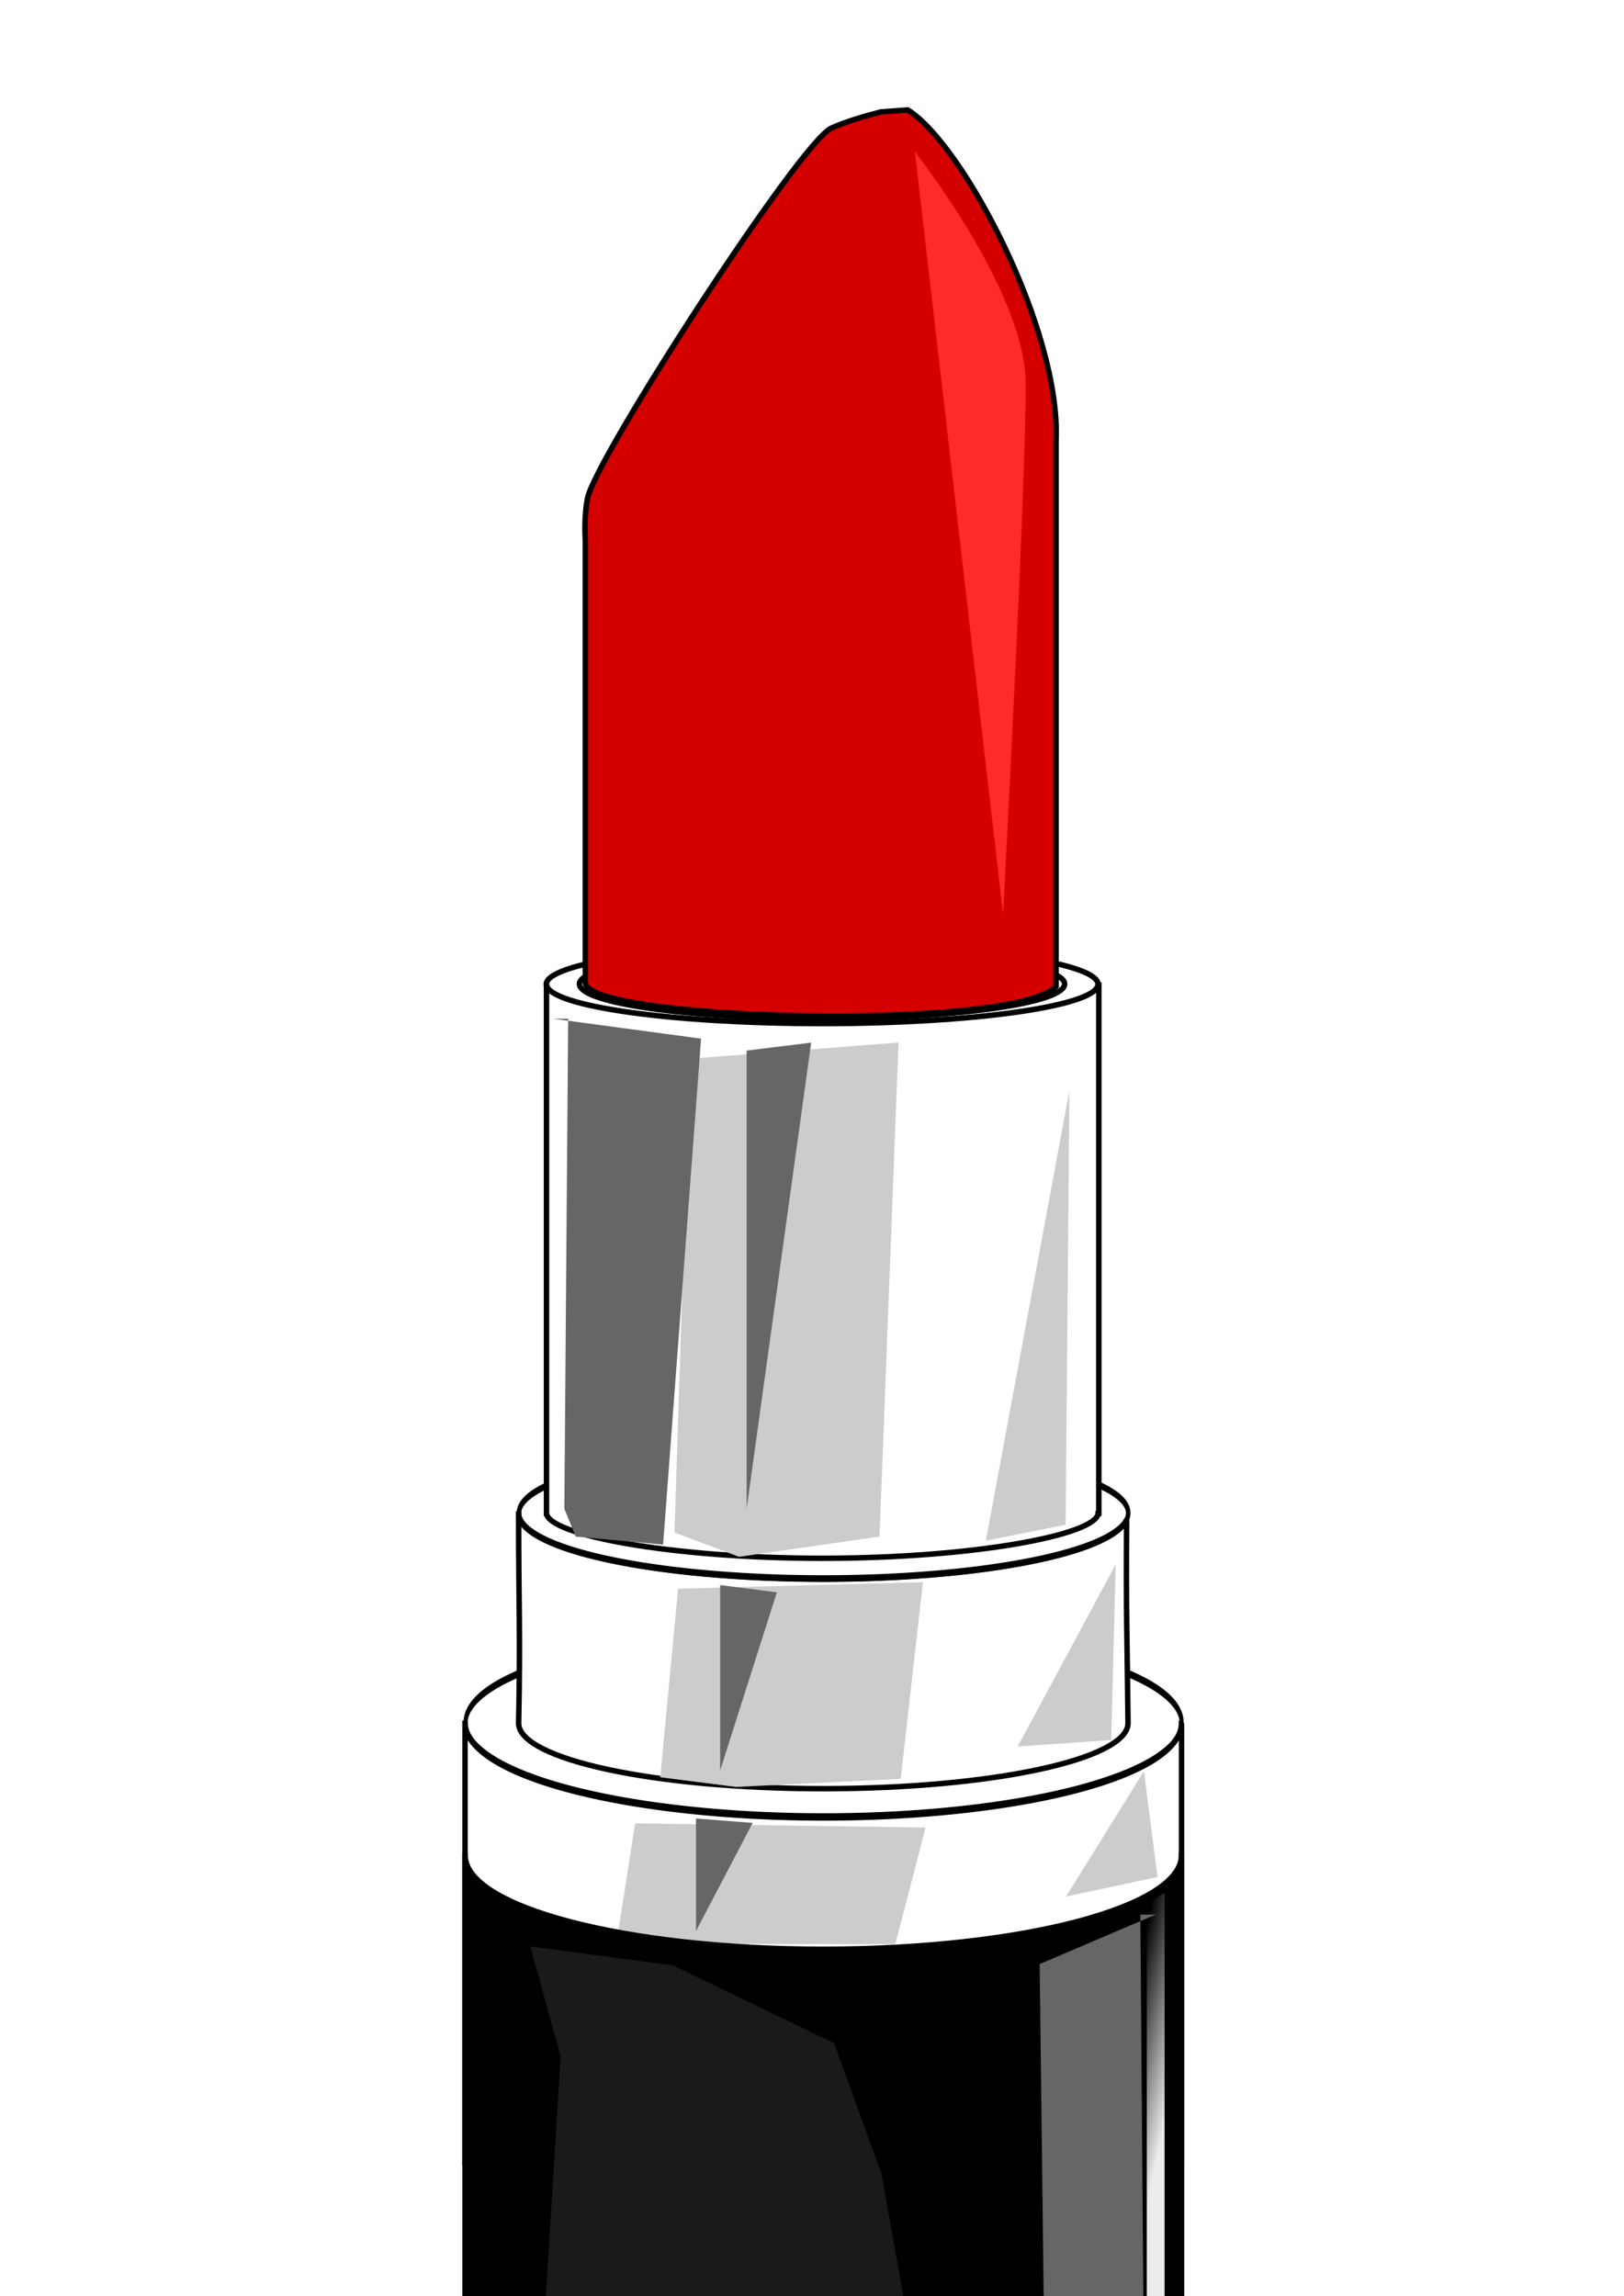
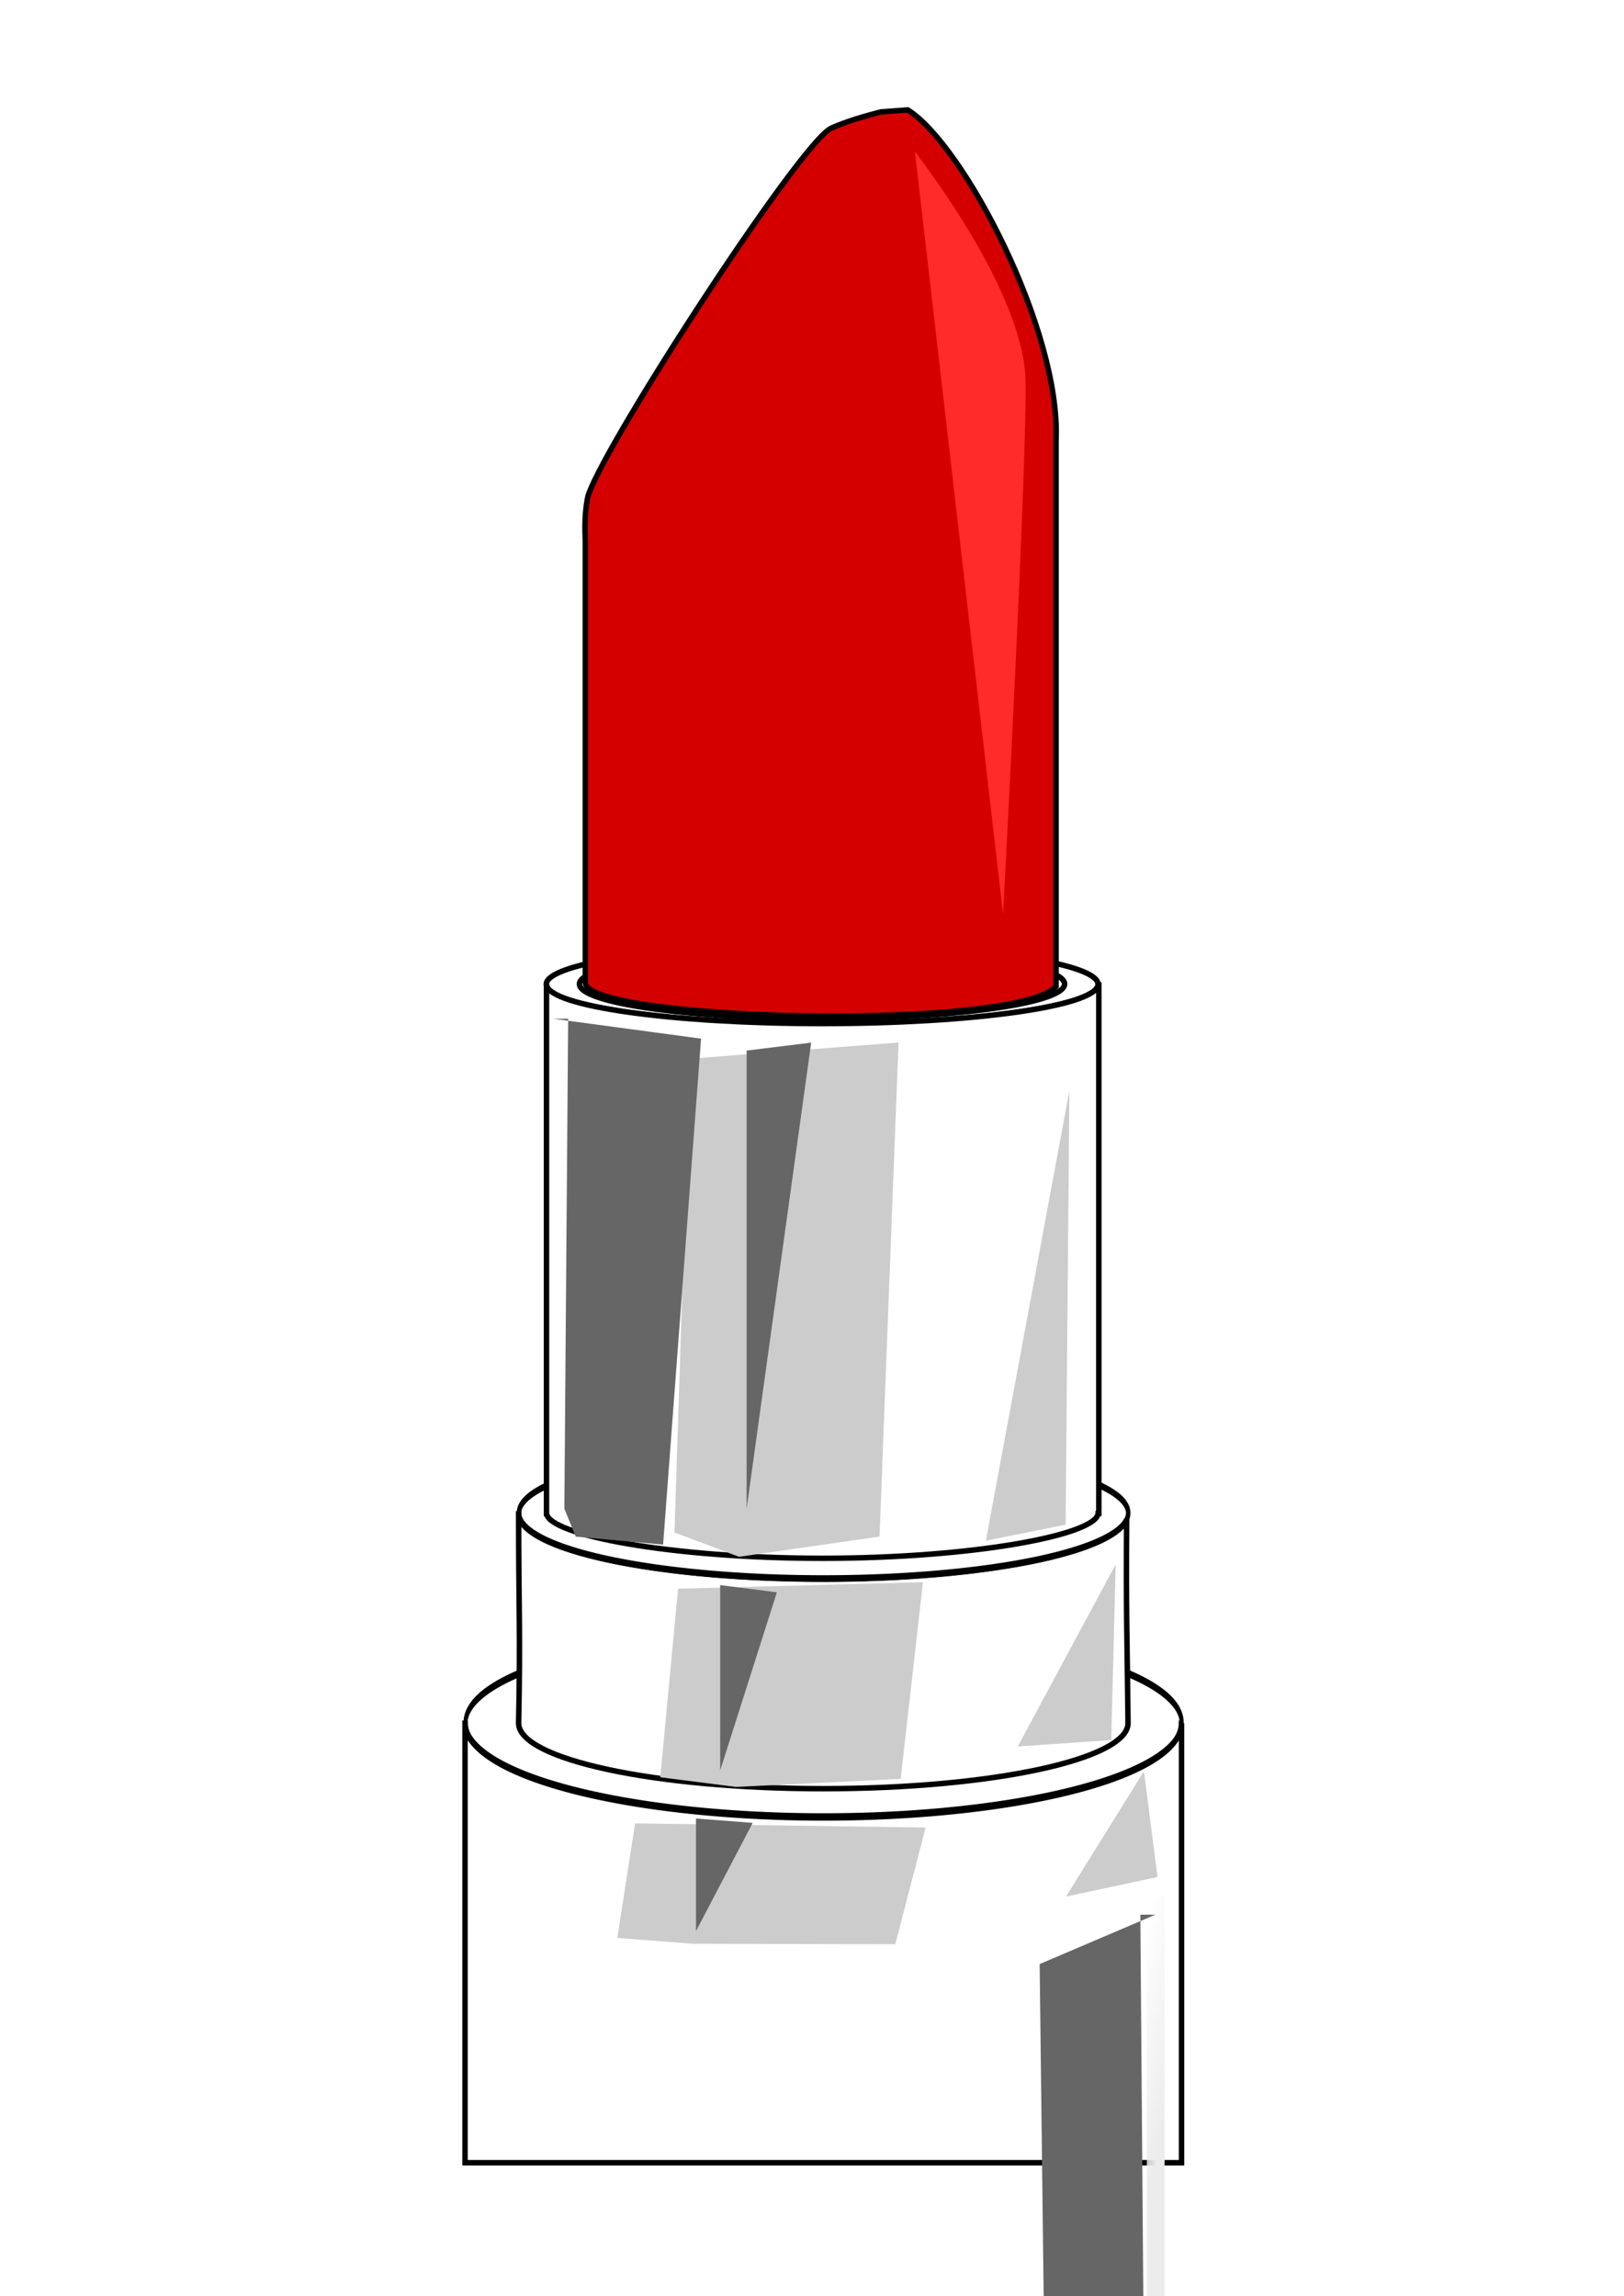
<svg xmlns="http://www.w3.org/2000/svg" xmlns:ns1="http://www.inkscape.org/namespaces/inkscape" xmlns:ns2="http://sodipodi.sourceforge.net/DTD/sodipodi-0.dtd" xmlns:xlink="http://www.w3.org/1999/xlink" width="1052.362" height="1488.189" id="svg2" version="1.1" ns1:version="0.48.3.1 r9886" ns2:docname="lipstick.svg" ns1:export-filename="/tmp/2012-08-23-inscr  bete.png" ns1:export-xdpi="90" ns1:export-ydpi="90">
  <defs id="defs4">
    <linearGradient ns1:collect="always" id="linearGradient5004">
      <stop style="stop-color:#ececec;stop-opacity:1;" offset="0" id="stop5006" />
      <stop style="stop-color:#ececec;stop-opacity:0;" offset="1" id="stop5008" />
    </linearGradient>
    <filter color-interpolation-filters="sRGB" ns1:collect="always" id="filter4862-5" x="-0.122" width="1.243" y="-0.036" height="1.073">
      <feGaussianBlur ns1:collect="always" stdDeviation="3.766" id="feGaussianBlur4864-6" />
    </filter>
    <filter color-interpolation-filters="sRGB" ns1:collect="always" id="filter4862-4" x="-0.122" width="1.243" y="-0.036" height="1.073">
      <feGaussianBlur ns1:collect="always" stdDeviation="3.766" id="feGaussianBlur4864-9" />
    </filter>
    <filter color-interpolation-filters="sRGB" ns1:collect="always" id="filter4862-54" x="-0.122" width="1.243" y="-0.036" height="1.073">
      <feGaussianBlur ns1:collect="always" stdDeviation="3.766" id="feGaussianBlur4864-62" />
    </filter>
    <filter color-interpolation-filters="sRGB" ns1:collect="always" id="filter4862-1" x="-0.122" width="1.243" y="-0.036" height="1.073">
      <feGaussianBlur ns1:collect="always" stdDeviation="3.766" id="feGaussianBlur4864-2" />
    </filter>
    <filter ns1:collect="always" id="filter4973" x="-0.385" width="1.77" y="-0.089" height="1.178">
      <feGaussianBlur ns1:collect="always" stdDeviation="9.891" id="feGaussianBlur4975" />
    </filter>
    <filter color-interpolation-filters="sRGB" ns1:collect="always" id="filter4973-3" x="-0.385" width="1.77" y="-0.089" height="1.178">
      <feGaussianBlur ns1:collect="always" stdDeviation="9.891" id="feGaussianBlur4975-4" />
    </filter>
    <linearGradient ns1:collect="always" xlink:href="#linearGradient5004" id="linearGradient5010" x1="1072.775" y1="1542.423" x2="1032.388" y2="1530.802" gradientUnits="userSpaceOnUse" gradientTransform="matrix(1.218,0,0,1.217,-426.458,-475.027)" />
    <filter ns1:collect="always" id="filter3840" x="-0.221" width="1.441" y="-0.032" height="1.064">
      <feGaussianBlur ns1:collect="always" stdDeviation="6.596" id="feGaussianBlur3842" />
    </filter>
  </defs>
  <ns2:namedview id="base" pagecolor="#ffffff" bordercolor="#666666" borderopacity="1.0" ns1:pageopacity="1" ns1:pageshadow="2" ns1:zoom="0.35" ns1:cx="426.82413" ns1:cy="777.97807" ns1:document-units="px" ns1:current-layer="layer1" showgrid="false" ns1:window-width="1366" ns1:window-height="745" ns1:window-x="0" ns1:window-y="0" ns1:window-maximized="1" />
  <g ns1:label="Capa 1" ns1:groupmode="layer" id="layer1" transform="translate(0,435.827)">
    <path ns2:type="arc" style="fill:none;stroke:#000000;stroke-width:3.927;stroke-linecap:butt;stroke-linejoin:miter;stroke-miterlimit:4;stroke-opacity:1;stroke-dasharray:none" id="path4538" ns2:cx="614.17273" ns2:cy="603.29535" ns2:rx="197.9899" ns2:ry="28.284271" d="m 812.163,603.295 a 197.99,28.284 0 1 1 -395.98,0 197.99,28.284 0 1 1 395.98,0 z" transform="matrix(-0.903,0,0,0.902,1087.356,-342.026)" />
    <path transform="matrix(-0.794,0,0,0.791,1020.345,-275.282)" d="m 812.163,603.295 a 197.99,28.284 0 1 1 -395.98,0 197.99,28.284 0 1 1 395.98,0 z" ns2:ry="28.284271" ns2:rx="197.9899" ns2:cy="603.29535" ns2:cx="614.17273" id="path4540" style="fill:none;stroke:#000000;stroke-width:4.471;stroke-linecap:butt;stroke-linejoin:miter;stroke-miterlimit:4;stroke-opacity:1;stroke-dasharray:none" ns2:type="arc" />
    <path style="fill:none;stroke:#000000;stroke-width:3.543;stroke-miterlimit:4;stroke-dasharray:none" d="m 765.644,681.005 0,284.829 -464.3,0 0,-284.829 0.057,0 c 0.118,33.624 103.993,60.872 232.108,60.872 128.115,0 231.99,-27.247 232.108,-60.872 l 0.028,0 z" id="rect4554" ns1:connector-curvature="0" />
    <path ns2:type="arc" style="fill:none;stroke:#000000;stroke-width:2.23;stroke-linecap:butt;stroke-linejoin:miter;stroke-miterlimit:4;stroke-opacity:1;stroke-dasharray:none" id="path4556" ns2:cx="614.17273" ns2:cy="603.29535" ns2:rx="197.9899" ns2:ry="28.284271" d="m 812.163,603.295 a 197.99,28.284 0 1 1 -395.98,0 197.99,28.284 0 1 1 395.98,0 z" transform="matrix(-1.172,0,0,2.154,1253.515,-618.675)" />
    <path style="fill:#ffffff;stroke:#000000;stroke-width:3.543;stroke-miterlimit:4;stroke-dasharray:none" d="m 336.102,545.332 c 0.776,23.318 88.839,42.187 197.406,42.187 102.71,0 187.096,-16.874 196.559,-38.439 -0.46,61.522 0.288,72.302 0.903,131.869 0,23.461 -88.414,42.469 -197.462,42.469 -109.048,0 -197.434,-19.008 -197.434,-42.469 1.219,-59.254 0,-73.417 0,-135.617 l 0.028,0 z" id="rect4542" ns1:connector-curvature="0" ns2:nodetypes="csccscccc" />
    <path transform="matrix(-0.997,0,0,1.502,1146.013,-361.382)" d="m 812.163,603.295 a 197.99,28.284 0 1 1 -395.98,0 197.99,28.284 0 1 1 395.98,0 z" ns2:ry="28.284271" ns2:rx="197.9899" ns2:cy="603.29535" ns2:cx="614.17273" id="path4552" style="fill:none;stroke:#000000;stroke-width:2.895;stroke-linecap:butt;stroke-linejoin:miter;stroke-miterlimit:4;stroke-opacity:1;stroke-dasharray:none" ns2:type="arc" />
    <path style="fill:#ffffff;stroke:#000000;stroke-width:3.543;stroke-linecap:butt;stroke-linejoin:miter;stroke-miterlimit:4;stroke-opacity:1;stroke-dasharray:none" d="m 712.039,202.578 0,342.432 -0.451,0 c -1.136,13.948 -80.717,29.087 -178.729,29.087 -98.012,0 -177.565,-15.14 -178.701,-29.087 l -0.028,0 0,-0.31 0,-342.122 0.056,0 c 2.049,13.833 81.24,24.969 178.672,24.969 97.433,0 176.651,-11.135 178.701,-24.969 z" id="path4544" ns1:connector-curvature="0" ns2:nodetypes="cccscccccscc" />
    <path style="color:#000000;fill:#cccccc;fill-opacity:1;fill-rule:nonzero;stroke:none;stroke-width:1px;marker:none;visibility:visible;display:inline;overflow:visible;filter:url(#filter4862-1);enable-background:accumulate" d="m 658.619,1090.189 34.345,12.122 74.751,-10.101 10.102,-246.477 -111.117,8.081 z" id="path4927" ns1:connector-curvature="0" transform="matrix(1.218,0,0,1.299,-365.13,-858.766)" />
    <path style="fill:#d40000;stroke:#000000;stroke-width:3.543;stroke-linecap:butt;stroke-linejoin:miter;stroke-miterlimit:4;stroke-opacity:1;stroke-dasharray:none" d="m 684.314,203.542 0,-353.636 c 3.399,-71.5 -60.39,-192.443 -96.085,-214.5 l -17.411,1.288 c -11.195,2.921 -22.039,6.064 -32.061,10.489 -20.195,8.916 -153.284,214.575 -158.071,240.055 -1.859,9.894 -1.754,19.294 -1.393,27.651 l 0,286.076 c 0.508,24.859 276.823,31.804 305.022,2.577 z" id="path4699" ns1:connector-curvature="0" ns2:nodetypes="ccccssccc" />
    <path style="color:#000000;fill:#cccccc;fill-opacity:1;fill-rule:nonzero;stroke:none;stroke-width:1px;marker:none;visibility:visible;display:inline;overflow:visible;filter:url(#filter4862-5);enable-background:accumulate" d="m 868.731,430.108 -2.02,220.213 -42.426,8.081 z" id="path4868" ns1:connector-curvature="0" transform="matrix(1.218,0,0,1.278,-365.13,-278.768)" />
    <path style="color:#000000;fill:#666666;fill-opacity:1;fill-rule:nonzero;stroke:none;stroke-width:1px;marker:none;visibility:visible;display:inline;overflow:visible;filter:url(#filter4862-4);enable-background:accumulate" d="m 593.97,829.57 78.792,10.102 -20.203,256.579 -46.467,-4.041 -6.061,-14.142 2.02,-248.497 z" id="path4903" ns1:connector-curvature="0" transform="matrix(1.218,0,0,1.278,-365.13,-835.783)" />
    <path style="color:#000000;fill:#666666;fill-opacity:1;fill-rule:nonzero;stroke:none;stroke-width:1px;marker:none;visibility:visible;display:inline;overflow:visible;filter:url(#filter4862-54);enable-background:accumulate" d="m 697.005,845.732 0,232.335 34.345,-236.376 z" id="path4915" ns1:connector-curvature="0" transform="matrix(1.218,0,0,1.278,-365.13,-835.783)" />
    <path transform="matrix(1.428,0,0,0.517,-512.652,152.387)" ns1:connector-curvature="0" id="path4939" d="m 658.619,1090.189 34.345,12.122 74.751,-10.101 10.102,-246.477 -111.117,8.081 z" style="color:#000000;fill:#cccccc;fill-opacity:1;fill-rule:nonzero;stroke:none;stroke-width:1px;marker:none;visibility:visible;display:inline;overflow:visible;filter:url(#filter4862-1);enable-background:accumulate" />
    <path transform="matrix(1.428,0,0,0.517,-517.575,355.674)" ns1:connector-curvature="0" id="path4941" d="m 868.731,430.108 -2.02,220.213 -42.426,8.081 z" style="color:#000000;fill:#cccccc;fill-opacity:1;fill-rule:nonzero;stroke:none;stroke-width:1px;marker:none;visibility:visible;display:inline;overflow:visible;filter:url(#filter4862-5);enable-background:accumulate" />
    <path transform="matrix(1.428,0,0,0.517,-528.651,154.231)" ns1:connector-curvature="0" id="path4945" d="m 697.005,845.732 0,232.335 25.73,-223.304 z" style="color:#000000;fill:#666666;fill-opacity:1;fill-rule:nonzero;stroke:none;stroke-width:1px;marker:none;visibility:visible;display:inline;overflow:visible;filter:url(#filter4862-54);enable-background:accumulate" ns2:nodetypes="cccc" />
    <path style="color:#000000;fill:#cccccc;fill-opacity:1;fill-rule:nonzero;stroke:none;stroke-width:1px;marker:none;visibility:visible;display:inline;overflow:visible;filter:url(#filter4862-1);enable-background:accumulate" d="m 658.619,1090.189 34.345,12.122 91.809,0.989 13.757,-240.932 -131.83,-8.554 z" id="path4947" ns1:connector-curvature="0" transform="matrix(1.428,0,0,0.314,-540.499,477.809)" ns2:nodetypes="cccccc" />
    <path style="color:#000000;fill:#cccccc;fill-opacity:1;fill-rule:nonzero;stroke:none;stroke-width:1px;marker:none;visibility:visible;display:inline;overflow:visible;filter:url(#filter4862-5);enable-background:accumulate" d="m 868.731,430.108 -2.02,220.213 -42.426,8.081 z" id="path4949" ns1:connector-curvature="0" transform="matrix(1.408,-0.24,0.053,0.309,-504.707,787.727)" />
    <path ns2:nodetypes="cccc" style="color:#000000;fill:#666666;fill-opacity:1;fill-rule:nonzero;stroke:none;stroke-width:1px;marker:none;visibility:visible;display:inline;overflow:visible;filter:url(#filter4862-54);enable-background:accumulate" d="m 697.005,845.732 0,232.335 25.73,-223.304 z" id="path4953" ns1:connector-curvature="0" transform="matrix(1.428,0,0,0.314,-544.314,477.188)" />
-     <path style="fill:#000000;stroke:#000000;stroke-width:3.543;stroke-miterlimit:4;stroke-dasharray:none" d="m 765.644,766.635 0,284.829 -464.3,0 0,-284.829 0.057,0 c 0.118,33.624 103.993,60.872 232.108,60.872 128.115,0 231.99,-27.247 232.108,-60.872 l 0.028,0 z" id="rect4686" ns1:connector-curvature="0" />
    <path transform="matrix(-1.218,0,0,1.278,1472.243,-255.136)" ns1:connector-curvature="0" id="path4955" d="m 593.97,829.57 61.649,25.064 -3.06,241.616 -46.467,-4.041 -6.061,-14.142 2.02,-248.497 z" style="color:#000000;fill:#666666;fill-opacity:1;fill-rule:nonzero;stroke:none;stroke-width:1px;marker:none;visibility:visible;display:inline;overflow:visible;filter:url(#filter4973);enable-background:accumulate" ns2:nodetypes="ccccccc" />
-     <path style="color:#000000;fill:#1a1a1a;fill-opacity:1;fill-rule:nonzero;stroke:none;stroke-width:1.025px;marker:none;visibility:visible;display:inline;overflow:visible;filter:url(#filter4973-3);enable-background:accumulate" d="m 358.991,887.707 16.162,58.589 -9.091,147.482 195.97,6.061 -16.162,-90.914 -25.254,-69.701 -85.863,-41.416 z" id="path4977" ns1:connector-curvature="0" transform="matrix(1.218,0,0,1.217,-93.626,-254.696)" />
    <rect style="color:#000000;fill:url(#linearGradient5010);fill-opacity:1;fill-rule:nonzero;stroke:none;stroke-width:1.025px;marker:none;visibility:visible;display:inline;overflow:visible;enable-background:accumulate" id="rect5002" width="13.459" height="286.846" x="868.145" y="1246.743" transform="matrix(0.856,-0.517,0,1,0,0)" />
    <path style="fill:#ff2a2a;stroke:none;stroke-width:1px;stroke-linecap:butt;stroke-linejoin:miter;stroke-opacity:1;filter:url(#filter3840)" d="M 592.857,98.189 C 640,161.046 661.429,209.618 664.286,241.046 667.143,272.475 650,592.475 650,592.475 z" id="path3070" ns1:connector-curvature="0" transform="translate(0,-435.827)" />
  </g>
</svg>